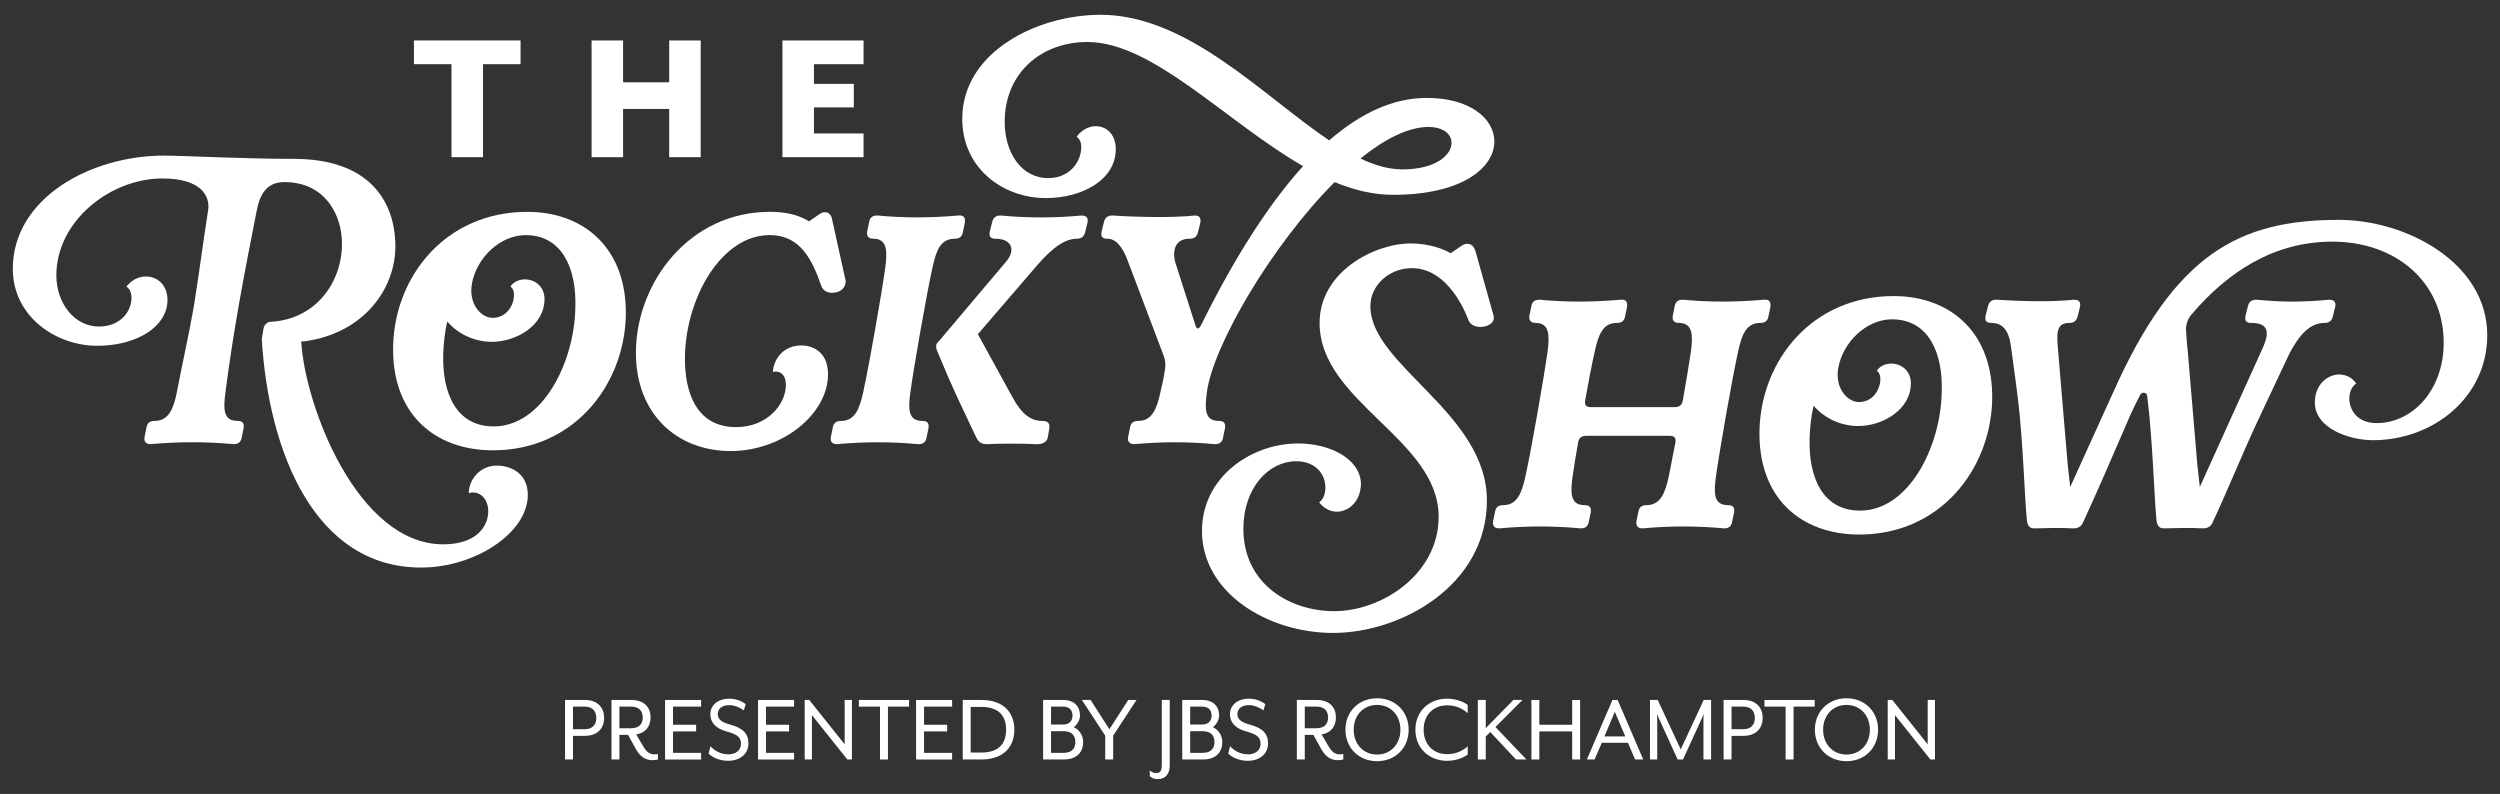
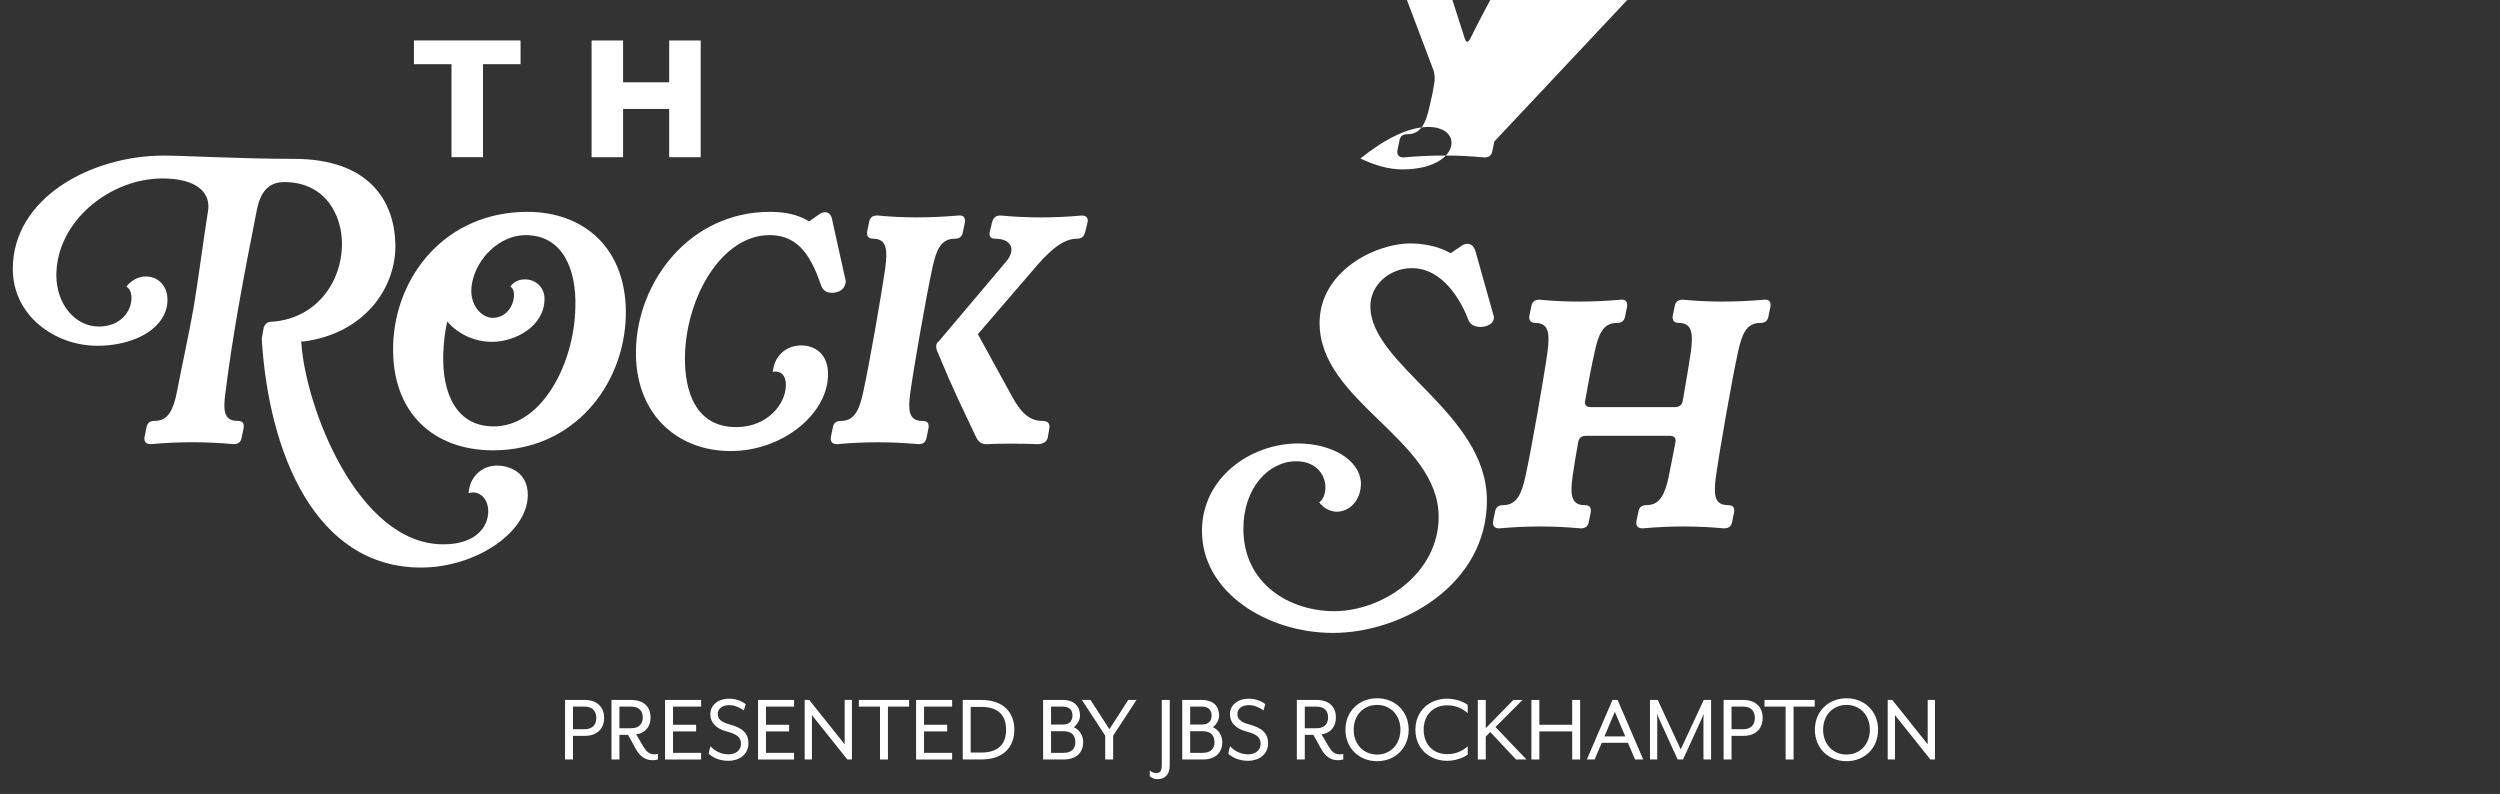
<svg xmlns="http://www.w3.org/2000/svg" id="Layer_1" data-name="Layer 1" viewBox="0 0 148 47">
  <rect x="0" y="0" width="148" height="47" fill="#333333" stroke="none" />
  <defs>
    <style>
      .cls-1 {
        fill: #fff;
      }
    </style>
  </defs>
  <g>
    <g>
      <path class="cls-1" d="M85.168,30.592c0-4.598-7.048-6.79-7.048-11.474,0-3.03,3.245-4.706,5.393-4.706.558,0,1.568.108,2.363.58l.666-.451c.129-.086.236-.107.322-.107.258,0,.408.172.494.473l1.075,3.825v.107c0,.301-.387.516-.795.516-.301,0-.58-.129-.687-.365-.43-1.139-1.504-3.116-3.374-3.116-1.289,0-2.45.967-2.45,2.256,0,3.502,6.898,6.317,6.898,11.496,0,5.007-5.05,7.843-9.111,7.843-3.868,0-7.757-2.385-7.757-6.038,0-3.159,2.879-5.178,5.695-5.178,1.826,0,3.631.86,3.717,2.342,0,1.074-.709,1.698-1.44,1.698-.365,0-.795-.215-1.031-.559.258-.172.366-.537.366-.881,0-.774-.58-1.547-1.719-1.547-1.676,0-3.137,1.612-3.137,3.997,0,3.287,2.772,4.878,5.372,4.878,2.879,0,6.189-2.235,6.189-5.587Z" />
      <path class="cls-1" d="M96.878,30.85l.108-.516c.043-.301.193-.43.494-.43.817,0,1.096-.709,1.311-1.697l.387-1.977c.064-.301-.043-.43-.344-.43h-4.921c-.301,0-.451.129-.494.43-.086.473-.258,1.483-.322,1.977-.129.967-.15,1.697.709,1.697.301,0,.408.129.365.43l-.107.516c-.043.301-.193.43-.494.43-1.59-.15-3.18-.15-4.813,0-.15,0-.43-.043-.365-.43l.107-.516c.043-.301.193-.43.494-.43.816,0,1.096-.709,1.311-1.697.344-1.547,1.096-5.845,1.311-7.392.129-.989.107-1.698-.709-1.698-.15,0-.43-.043-.366-.43l.108-.516c.043-.301.193-.43.494-.43,1.526.15,3.116.15,4.813,0,.301-.021.408.129.365.43l-.107.516c-.043.301-.193.43-.494.43-.838,0-1.096.709-1.311,1.698-.172.752-.387,1.869-.559,2.858-.064.301.043.43.344.43h4.942c.301,0,.451-.129.494-.43.172-.988.365-2.106.473-2.858.129-.989.108-1.698-.709-1.698-.151,0-.43-.043-.365-.43l.107-.516c.043-.301.193-.43.494-.43,1.526.15,3.116.15,4.813,0,.301-.021.408.129.366.43l-.108.516c-.043.301-.193.43-.494.43-.838,0-1.096.709-1.311,1.698-.344,1.547-1.096,5.844-1.311,7.392-.129.967-.15,1.697.709,1.697.301,0,.408.129.365.43l-.108.516c-.043.301-.193.43-.494.43-1.59-.15-3.18-.15-4.813,0-.15,0-.43-.043-.365-.43Z" />
-       <path class="cls-1" d="M112.113,17.528c3.352,0,5.931,2.17,5.823,6.21-.129,4.083-3.094,7.907-7.864,7.907-3.502,0-6.017-2.213-5.909-6.21.108-4.083,3.094-7.908,7.95-7.908ZM108.825,21.782c-.215,1.246.58,2.02,1.225,2.02.816,0,1.268-.731,1.268-1.375,0-.193-.064-.387-.215-.473.193-.301.537-.43.86-.43.602,0,1.16.43,1.16,1.161,0,1.59-1.698,2.536-3.116,2.536-.988,0-1.977-.43-2.643-1.203-.15.645-.215,1.311-.236,1.934-.064,2.321.774,4.276,2.987,4.276,2.879,0,4.77-3.76,4.835-7.005.086-2.364-.795-4.319-2.944-4.319-1.504,0-2.901,1.332-3.18,2.879Z" />
-       <path class="cls-1" d="M123.329,30.893c-.108.279-.301.387-.602.387-.623-.043-1.611-.021-2.321,0-.237,0-.366-.15-.408-.43-.15-1.461-.15-3.116-.43-6.253-.108-1.139-.301-2.471-.516-4.061-.128-1.01-.515-1.418-1.16-1.418-.301,0-.408-.129-.344-.43l.129-.516c.064-.301.215-.43.516-.43,1.311.086,3.18.15,4.598,0,.15,0,.43.043.344.43l-.129.516c-.065.301-.215.43-.516.43-.816,0-.731.709-.644,1.719l.559,6.64.15,1.354,2.557-5.63c3.631-8.122,7.392-10.185,13.344-10.185,3.997,0,8.789,2.536,8.789,6.833,0,3.631-3.159,6.21-6.769,6.21-1.375,0-3.438-.687-3.438-2.235,0-1.074.773-1.655,1.44-1.655.386,0,.795.193,1.01.537-.258.172-.408.494-.408.881,0,.687.473,1.461,1.611,1.461,2.149,0,3.975-1.977,3.975-4.749,0-3.61-2.836-5.995-6.596-5.995-3.438,0-6.189,1.783-8.337,4.319-.215.237-.322.559-.322.881.021.473.064.967.108,1.332l.559,6.64.15,1.354,3.782-8.359c.365-.881.215-1.354-.731-1.354-.301,0-.408-.129-.344-.43l.129-.516c.065-.301.215-.43.516-.43,1.547.15,2.75.15,4.319,0,.15,0,.43.043.344.43l-.129.516c-.064.301-.215.43-.515.43-.924,0-1.547.838-2.063,1.805l-1.891,4.018c-.924,1.977-1.719,3.975-2.643,5.952-.108.279-.301.387-.602.387-.623-.043-1.611-.021-2.321,0-.237,0-.366-.15-.408-.43-.15-1.461-.15-3.116-.43-6.253l-.129-1.16c-.021-.215-.322-.258-.408-.064-.322.602-.602,1.203-.86,1.826-.838,1.913-1.633,3.803-2.514,5.694Z" />
    </g>
    <g>
      <path class="cls-1" d="M17.816,20.213c0,.022.022.043.022.064.236,3.782,3.331,11.947,8.402,11.947,1.977,0,2.664-1.074,2.664-1.955,0-.666-.408-1.117-.902-1.117-.086,0-.172.021-.258.043.043-.924.752-1.633,1.676-1.633.666,0,1.826.344,1.826,1.74,0,2.235-3.116,4.297-6.317,4.297-6.274,0-9.025-6.79-9.433-13.537l.107-.623c.043-.258.279-.387.387-.387,2.708-.129,4.255-2.342,4.255-4.62,0-1.676-.967-3.653-3.416-3.653-1.031,0-1.44.709-1.633,1.697-.774,3.911-1.397,7.198-1.848,10.744-.129.967-.15,1.697.709,1.697.301,0,.408.129.365.43l-.107.516c-.043.301-.193.43-.494.43-1.633-.15-3.223-.15-4.899,0-.15,0-.43-.043-.365-.43l.107-.516c.043-.301.193-.43.494-.43.816,0,1.117-.709,1.311-1.697.322-1.676.687-3.288.989-4.985.301-1.805.537-3.717.859-5.759.151-.924-.473-1.912-2.707-1.912-3.073,0-6.274,2.514-6.274,5.737,0,1.676,1.096,3.03,2.514,3.03,1.289,0,1.934-.902,1.934-1.697,0-.279-.086-.537-.301-.666.881-1.139,2.665-.602,2.407,1.117-.279,1.547-2.17,2.385-4.126,2.385-2.492,0-5.006-1.762-5.006-4.555,0-4.19,4.62-6.704,8.939-6.704,1.203,0,4.598.193,7.693.193,4.512,0,5.952,2.536,6.016,5.028.065,2.622-1.848,5.308-5.415,5.78h-.172Z" />
      <path class="cls-1" d="M31.224,12.542c3.352,0,5.931,2.17,5.823,6.21-.129,4.083-3.094,7.907-7.864,7.907-3.503,0-6.017-2.213-5.909-6.21.107-4.083,3.094-7.908,7.95-7.908ZM27.937,16.797c-.215,1.246.58,2.02,1.225,2.02.816,0,1.268-.731,1.268-1.375,0-.193-.064-.387-.215-.473.193-.301.537-.43.86-.43.602,0,1.16.43,1.16,1.161,0,1.59-1.698,2.536-3.116,2.536-.988,0-1.977-.43-2.643-1.203-.15.645-.215,1.311-.237,1.934-.064,2.321.774,4.276,2.987,4.276,2.879,0,4.77-3.76,4.834-7.005.086-2.364-.795-4.319-2.944-4.319-1.504,0-2.901,1.332-3.18,2.879Z" />
      <path class="cls-1" d="M45.556,13.918c-2.815,0-4.921,3.631-5.007,7.134-.043,2.127.645,4.233,3.03,4.233,1.848,0,2.922-1.354,2.944-2.45.021-.516-.215-.838-.602-.838-.064,0-.129,0-.172.021.086-.924.752-1.568,1.698-1.568.709,0,1.611.43,1.569,1.783-.043,2.278-2.686,4.469-5.759,4.469-3.223,0-5.694-2.256-5.608-5.995.086-4.04,3.18-8.165,7.929-8.165.774,0,1.569.108,2.321.559l.623-.43c.107-.086.236-.107.322-.107.236,0,.386.172.43.494l.795,3.589-.021.129c-.064.387-.43.558-.795.558-.301,0-.516-.129-.623-.387-.559-1.59-1.246-3.03-3.073-3.03Z" />
      <path class="cls-1" d="M49.187,25.865l.107-.516c.043-.301.194-.43.495-.43.816,0,1.096-.709,1.311-1.697.344-1.547,1.096-5.845,1.311-7.392.129-.989.108-1.698-.709-1.698-.15,0-.43-.043-.365-.43l.107-.516c.043-.301.193-.43.495-.43,1.525.15,3.115.15,4.813,0,.301-.021.408.129.365.43l-.107.516c-.043.301-.194.43-.495.43-.838,0-1.096.709-1.311,1.698-.344,1.547-1.096,5.844-1.311,7.392-.129.967-.15,1.697.709,1.697.301,0,.408.129.365.43l-.107.516c-.043.301-.193.43-.494.43-1.59-.15-3.18-.15-4.813,0-.15,0-.43-.043-.365-.43ZM57.89,19.784l2.041,3.718c.559,1.031,1.096,1.418,1.783,1.418.301,0,.451.129.408.43l-.086.516c-.043.301-.322.43-.623.43-.838-.043-2.299-.043-3.008,0-.408,0-.537-.236-.666-.516-.817-1.74-1.246-2.557-2.235-4.942-.129-.279-.107-.516.065-.623l3.975-4.706c.623-.709.344-1.375-.602-1.375-.301,0-.408-.129-.344-.43l.129-.516c.064-.301.215-.43.516-.43,1.547.15,3.223.15,4.792,0,.15,0,.43.043.344.43l-.129.516c-.065.301-.215.43-.516.43-.924,0-1.826.967-2.536,1.805l-3.309,3.846Z" />
-       <path class="cls-1" d="M88.466,8.374c0,1.526-1.869,3.159-5.995,3.159-1.16,0-2.321-.279-3.46-.752-3.718,3.717-7.198,9.669-7.564,12.441-.129.967-.15,1.697.709,1.697.301,0,.408.129.365.43l-.108.516c-.043.301-.193.43-.494.43-1.569-.15-3.159-.15-4.77,0-.15,0-.43-.043-.365-.43l.107-.516c.043-.301.193-.43.494-.43.816,0,1.096-.709,1.311-1.697.151-.709.107-.365.258-1.268.064-.301.043-.558-.043-.838l-2.106-5.565c-.344-.967-.752-1.418-1.246-1.418-.301,0-.408-.129-.344-.43l.129-.516c.064-.301.215-.43.516-.43,1.203.086,3.589.15,4.878,0,.15,0,.387.043.322.43l-.129.516c-.064.301-.215.43-.516.43-.967,0-.988.903-.838,1.397l1.182,3.696c.086.279.193.301.344.021,1.977-3.997,3.997-7.155,6.038-9.412-4.555-2.621-8.896-7.349-12.764-7.349-2.729,0-4.899,1.827-4.899,4.727,0,1.805.967,3.331,2.579,3.331,1.289,0,1.955-.989,1.955-1.848,0-.236-.086-.473-.279-.602.322-.43.752-.623,1.139-.623.623,0,1.182.473,1.182,1.354,0,1.869-2.063,2.901-4.125,2.901-2.621,0-4.964-1.826-4.964-4.684,0-3.975,4.448-6.167,8.187-6.167,5.157,0,9.605,4.792,13.537,7.435,1.912-1.655,3.825-2.514,5.78-2.514,2.578,0,3.997,1.246,3.997,2.579ZM84.534,7.514c-1.203.021-2.579.731-3.997,1.869.859.408,1.676.645,2.492.645,1.977,0,2.901-.86,2.901-1.569,0-.516-.473-.945-1.397-.945Z" />
+       <path class="cls-1" d="M88.466,8.374l-.108.516c-.043.301-.193.43-.494.43-1.569-.15-3.159-.15-4.77,0-.15,0-.43-.043-.365-.43l.107-.516c.043-.301.193-.43.494-.43.816,0,1.096-.709,1.311-1.697.151-.709.107-.365.258-1.268.064-.301.043-.558-.043-.838l-2.106-5.565c-.344-.967-.752-1.418-1.246-1.418-.301,0-.408-.129-.344-.43l.129-.516c.064-.301.215-.43.516-.43,1.203.086,3.589.15,4.878,0,.15,0,.387.043.322.43l-.129.516c-.064.301-.215.43-.516.43-.967,0-.988.903-.838,1.397l1.182,3.696c.086.279.193.301.344.021,1.977-3.997,3.997-7.155,6.038-9.412-4.555-2.621-8.896-7.349-12.764-7.349-2.729,0-4.899,1.827-4.899,4.727,0,1.805.967,3.331,2.579,3.331,1.289,0,1.955-.989,1.955-1.848,0-.236-.086-.473-.279-.602.322-.43.752-.623,1.139-.623.623,0,1.182.473,1.182,1.354,0,1.869-2.063,2.901-4.125,2.901-2.621,0-4.964-1.826-4.964-4.684,0-3.975,4.448-6.167,8.187-6.167,5.157,0,9.605,4.792,13.537,7.435,1.912-1.655,3.825-2.514,5.78-2.514,2.578,0,3.997,1.246,3.997,2.579ZM84.534,7.514c-1.203.021-2.579.731-3.997,1.869.859.408,1.676.645,2.492.645,1.977,0,2.901-.86,2.901-1.569,0-.516-.473-.945-1.397-.945Z" />
    </g>
    <g>
      <path class="cls-1" d="M26.729,3.8h-2.223v-1.405h6.311v1.405h-2.223v5.505h-1.865V3.8Z" />
      <path class="cls-1" d="M35.022,2.396h1.865v2.476h2.729v-2.476h1.865v6.91h-1.865v-2.856h-2.729v2.856h-1.865V2.396Z" />
-       <path class="cls-1" d="M46.321,2.396h4.802v1.405h-2.937v1.163h2.36v1.394h-2.36v1.543h2.937v1.405h-4.802V2.396Z" />
    </g>
  </g>
  <g>
    <path class="cls-1" d="M33.451,41.437h1.163c.805,0,1.151.494,1.151,1.063s-.347,1.063-1.151,1.063h-.693v1.398h-.47v-3.525ZM34.614,43.17c.529,0,.687-.347.687-.67s-.159-.67-.687-.67h-.693v1.339h.693Z" />
    <path class="cls-1" d="M37.645,44.345l-.464-.84h-.511v1.457h-.47v-3.525h1.163c.805,0,1.151.464,1.151,1.034,0,.529-.3.928-.852,1.005l.423.717c.212.358.399.464.664.464.065,0,.129-.006.2-.024v.329c-.112.029-.217.041-.323.041-.399,0-.728-.2-.981-.658ZM37.363,43.112c.529,0,.687-.317.687-.64s-.159-.64-.687-.64h-.693v1.281h.693Z" />
    <path class="cls-1" d="M39.372,41.437h2.133v.394h-1.663v1.075h1.369v.394h-1.369v1.269h1.663v.394h-2.133v-3.525Z" />
    <path class="cls-1" d="M41.951,44.61l.106-.435c.211.229.564.482,1.069.482.417,0,.74-.235.74-.617,0-.358-.176-.558-.834-.734-.664-.176-.981-.535-.981-1.028,0-.499.411-.916,1.134-.916.405,0,.764.164.958.323l-.106.37c-.235-.17-.564-.311-.852-.311-.441,0-.693.206-.693.535,0,.253.159.464.711.611.758.2,1.104.529,1.104,1.11,0,.687-.576,1.04-1.181,1.04-.576,0-.981-.229-1.175-.429Z" />
    <path class="cls-1" d="M44.876,41.437h2.133v.394h-1.663v1.075h1.369v.394h-1.369v1.269h1.663v.394h-2.133v-3.525Z" />
    <path class="cls-1" d="M47.637,41.437h.27l2.097,2.626v-2.626h.429v3.525h-.27l-2.097-2.626v2.626h-.429v-3.525Z" />
    <path class="cls-1" d="M52.095,41.831h-1.251v-.394h2.973v.394h-1.251v3.131h-.47v-3.131Z" />
    <path class="cls-1" d="M54.233,41.437h2.133v.394h-1.663v1.075h1.369v.394h-1.369v1.269h1.663v.394h-2.133v-3.525Z" />
    <path class="cls-1" d="M56.994,41.437h1.093c1.369,0,1.962.793,1.962,1.763s-.593,1.762-1.962,1.762h-1.093v-3.525ZM58.093,44.551c1.146,0,1.469-.646,1.469-1.351s-.323-1.351-1.469-1.351h-.629v2.702h.629Z" />
    <path class="cls-1" d="M61.752,41.437h1.163c.717,0,1.022.417,1.022.922,0,.27-.17.54-.37.693.341.147.558.505.558.875,0,.57-.347,1.034-1.151,1.034h-1.222v-3.525ZM62.915,42.894c.441,0,.576-.264.576-.535s-.135-.529-.576-.529h-.693v1.063h.693ZM62.974,44.568c.529,0,.687-.317.687-.64s-.159-.64-.687-.64h-.752v1.281h.752Z" />
    <path class="cls-1" d="M65.43,43.552l-1.381-2.115h.511l1.116,1.733,1.116-1.733h.488l-1.381,2.115v1.41h-.47v-1.41Z" />
    <path class="cls-1" d="M68.067,45.949v-.335c.076.07.247.153.364.153.247,0,.347-.112.347-.499v-3.83h.47v3.883c0,.458-.217.805-.728.805-.235,0-.394-.112-.452-.176Z" />
    <path class="cls-1" d="M69.988,41.437h1.163c.717,0,1.022.417,1.022.922,0,.27-.17.54-.37.693.341.147.558.505.558.875,0,.57-.347,1.034-1.151,1.034h-1.222v-3.525ZM71.151,42.894c.441,0,.576-.264.576-.535s-.135-.529-.576-.529h-.693v1.063h.693ZM71.21,44.568c.529,0,.687-.317.687-.64s-.159-.64-.687-.64h-.752v1.281h.752Z" />
    <path class="cls-1" d="M72.713,44.61l.106-.435c.211.229.564.482,1.069.482.417,0,.74-.235.74-.617,0-.358-.176-.558-.834-.734-.664-.176-.981-.535-.981-1.028,0-.499.411-.916,1.134-.916.405,0,.764.164.958.323l-.106.37c-.235-.17-.564-.311-.852-.311-.441,0-.693.206-.693.535,0,.253.159.464.711.611.758.2,1.104.529,1.104,1.11,0,.687-.576,1.04-1.181,1.04-.576,0-.981-.229-1.175-.429Z" />
    <path class="cls-1" d="M78.218,44.345l-.464-.84h-.511v1.457h-.47v-3.525h1.163c.805,0,1.151.464,1.151,1.034,0,.529-.3.928-.852,1.005l.423.717c.212.358.399.464.664.464.065,0,.129-.006.2-.024v.329c-.112.029-.217.041-.323.041-.399,0-.728-.2-.981-.658ZM77.936,43.112c.529,0,.687-.317.687-.64s-.159-.64-.687-.64h-.693v1.281h.693Z" />
    <path class="cls-1" d="M79.651,43.2c0-1.081.793-1.862,1.874-1.862,1.075,0,1.868.781,1.868,1.862s-.793,1.862-1.868,1.862c-1.081,0-1.874-.781-1.874-1.862ZM82.905,43.2c0-.858-.576-1.469-1.381-1.469-.811,0-1.386.611-1.386,1.469,0,.852.576,1.469,1.386,1.469.805,0,1.381-.617,1.381-1.469Z" />
    <path class="cls-1" d="M83.792,43.2c0-1.14.858-1.839,1.874-1.839.447,0,.928.147,1.222.37v.488c-.288-.258-.676-.464-1.222-.464-.811,0-1.386.564-1.386,1.445,0,.875.576,1.445,1.386,1.445.546,0,.934-.206,1.222-.464v.488c-.294.223-.775.37-1.222.37-1.016,0-1.874-.699-1.874-1.839Z" />
    <path class="cls-1" d="M87.487,41.437h.47v1.669l1.633-1.669h.54l-1.598,1.604,1.833,1.921h-.617l-1.527-1.627-.264.27v1.357h-.47v-3.525Z" />
    <path class="cls-1" d="M90.659,41.437h.47v1.469h1.945v-1.469h.47v3.525h-.47v-1.663h-1.945v1.663h-.47v-3.525Z" />
    <path class="cls-1" d="M95.458,41.437h.305l1.516,3.525h-.482l-.423-.987h-1.551l-.423.987h-.458l1.516-3.525ZM96.216,43.593l-.617-1.451-.617,1.451h1.234Z" />
    <path class="cls-1" d="M97.678,41.437h.458l1.363,2.926,1.363-2.926h.435v3.525h-.452v-2.403c0-.088.012-.288.012-.294-.012.018-.088.211-.123.294l-1.099,2.403h-.317l-1.099-2.403c-.041-.088-.118-.276-.123-.294,0,.006.012.206.012.294v2.403h-.429v-3.525Z" />
    <path class="cls-1" d="M102.037,41.437h1.163c.805,0,1.151.494,1.151,1.063s-.347,1.063-1.151,1.063h-.693v1.398h-.47v-3.525ZM103.2,43.17c.529,0,.687-.347.687-.67s-.159-.67-.687-.67h-.693v1.339h.693Z" />
    <path class="cls-1" d="M105.708,41.831h-1.251v-.394h2.973v.394h-1.251v3.131h-.47v-3.131Z" />
    <path class="cls-1" d="M107.441,43.2c0-1.081.793-1.862,1.874-1.862,1.075,0,1.868.781,1.868,1.862s-.793,1.862-1.868,1.862c-1.081,0-1.874-.781-1.874-1.862ZM110.696,43.2c0-.858-.576-1.469-1.381-1.469-.811,0-1.386.611-1.386,1.469,0,.852.576,1.469,1.386,1.469.805,0,1.381-.617,1.381-1.469Z" />
    <path class="cls-1" d="M111.753,41.437h.27l2.097,2.626v-2.626h.429v3.525h-.27l-2.097-2.626v2.626h-.429v-3.525Z" />
  </g>
</svg>